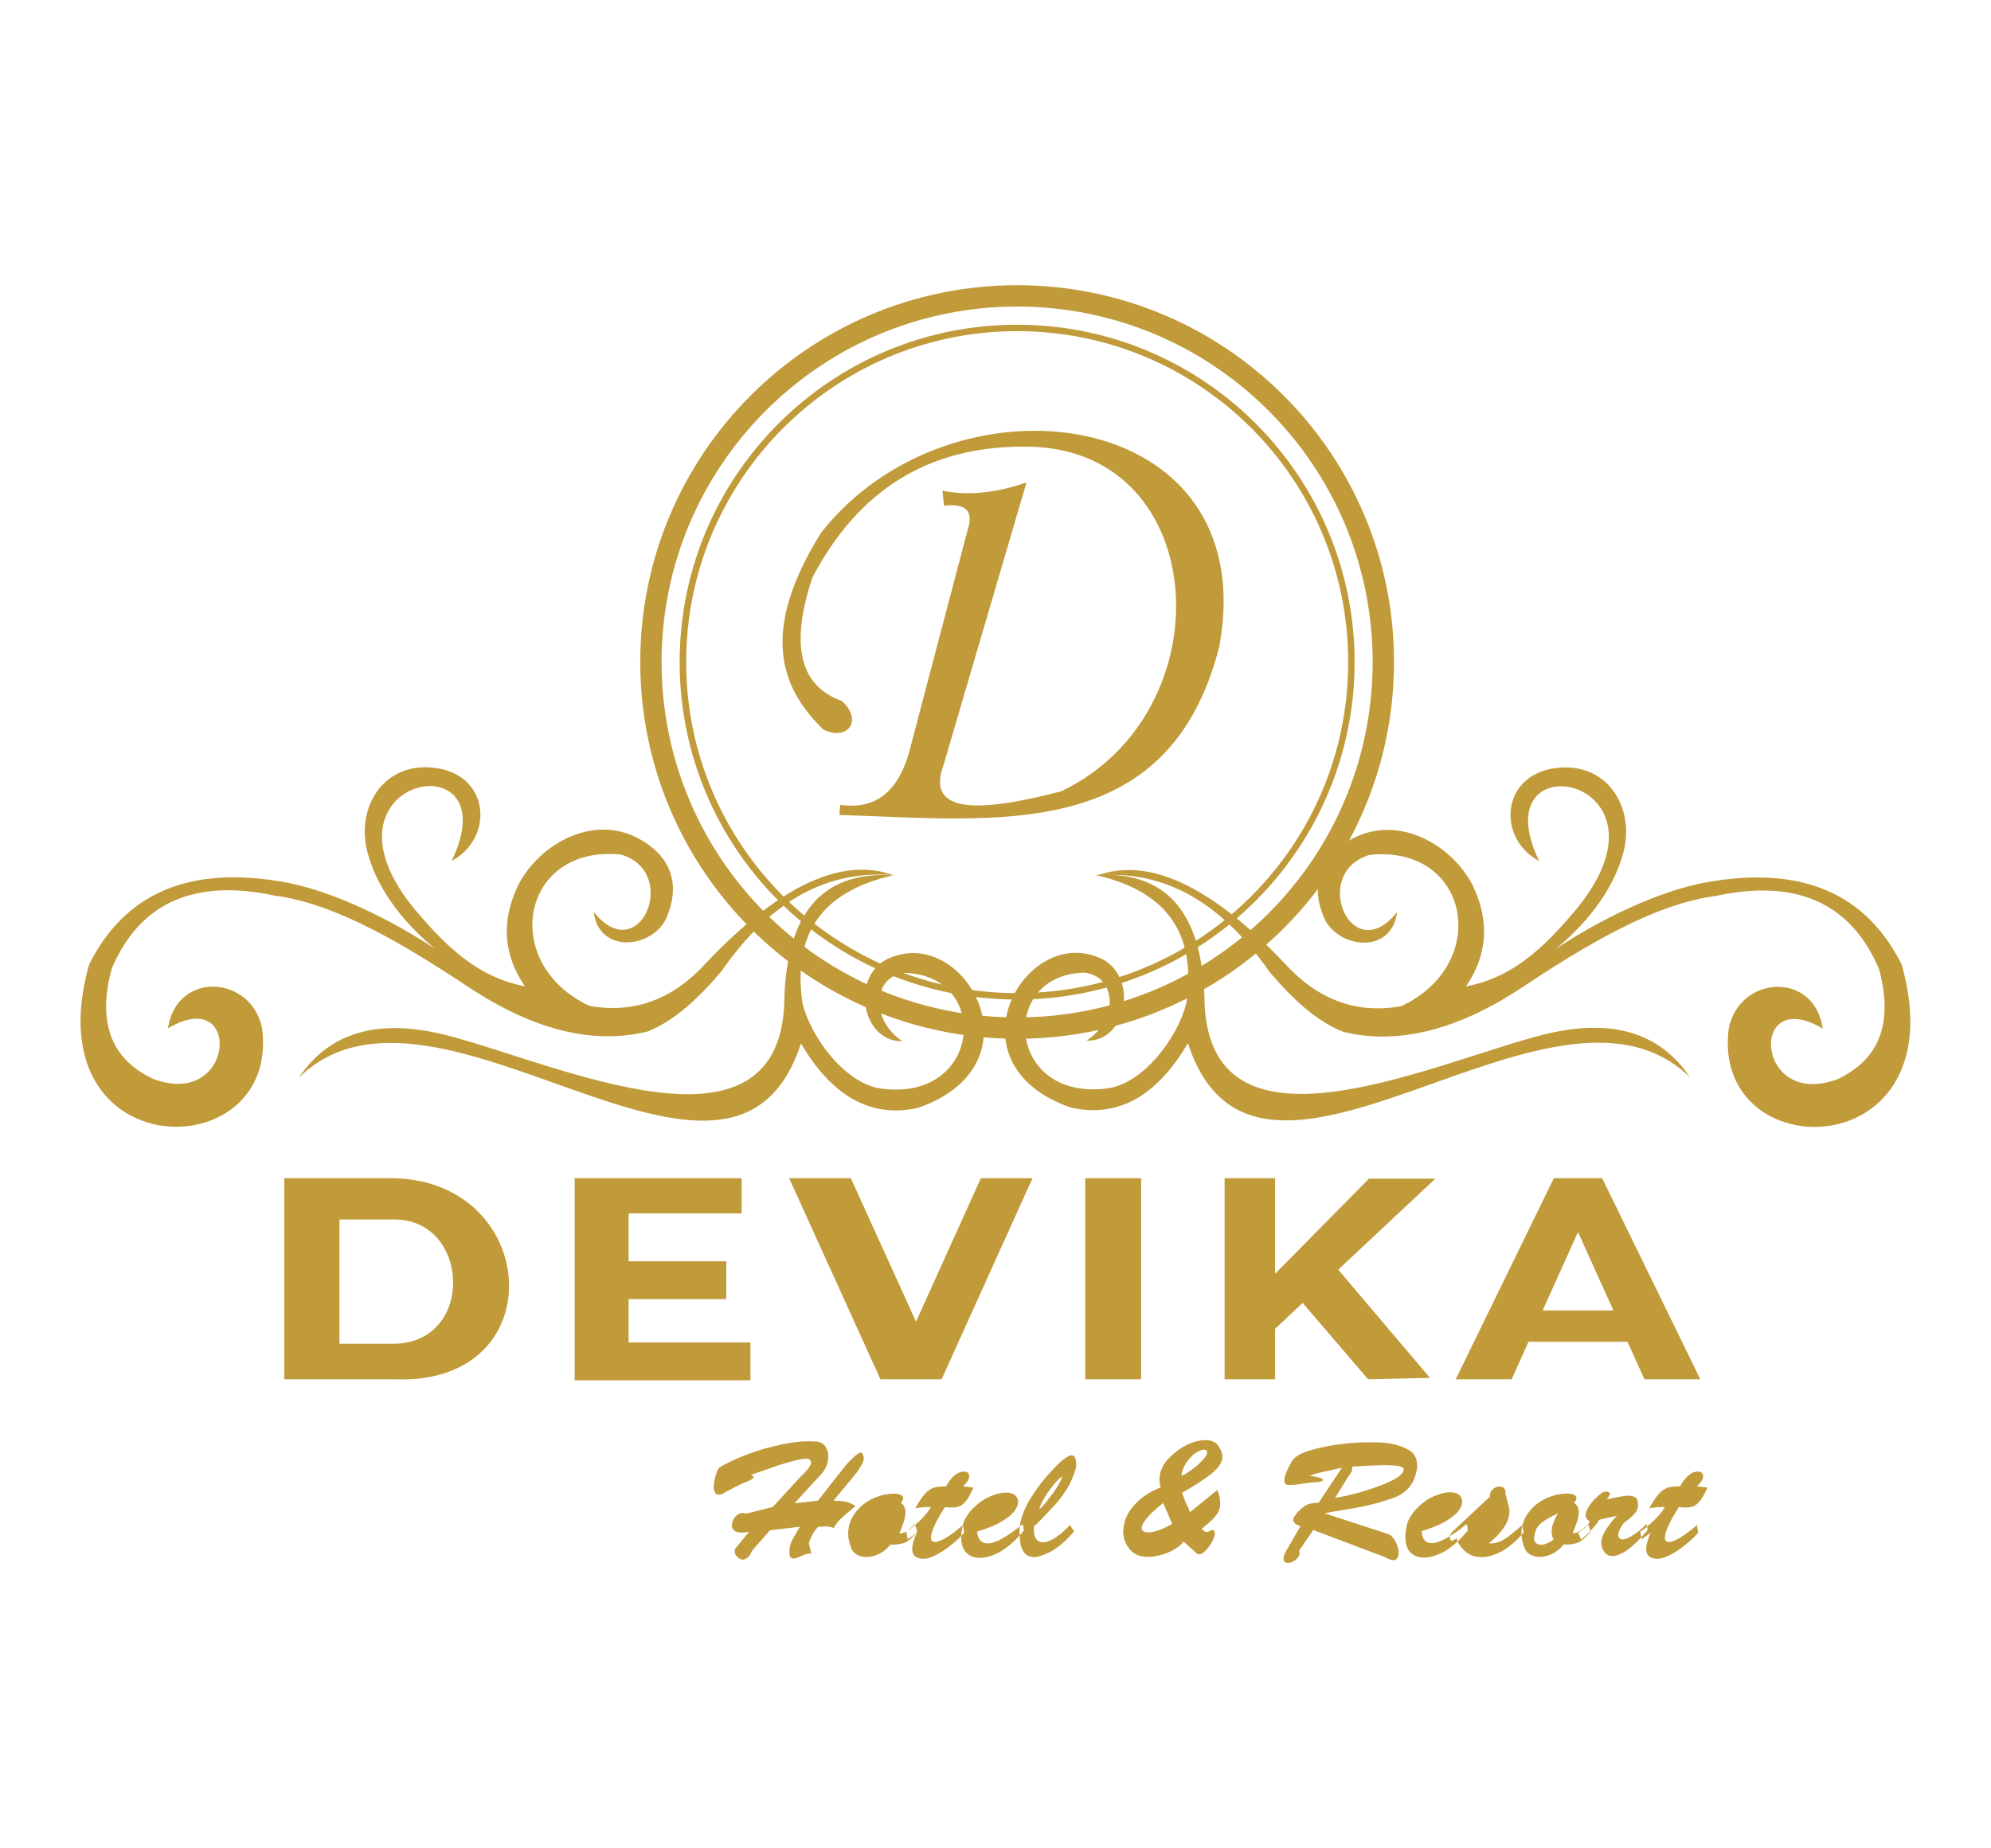
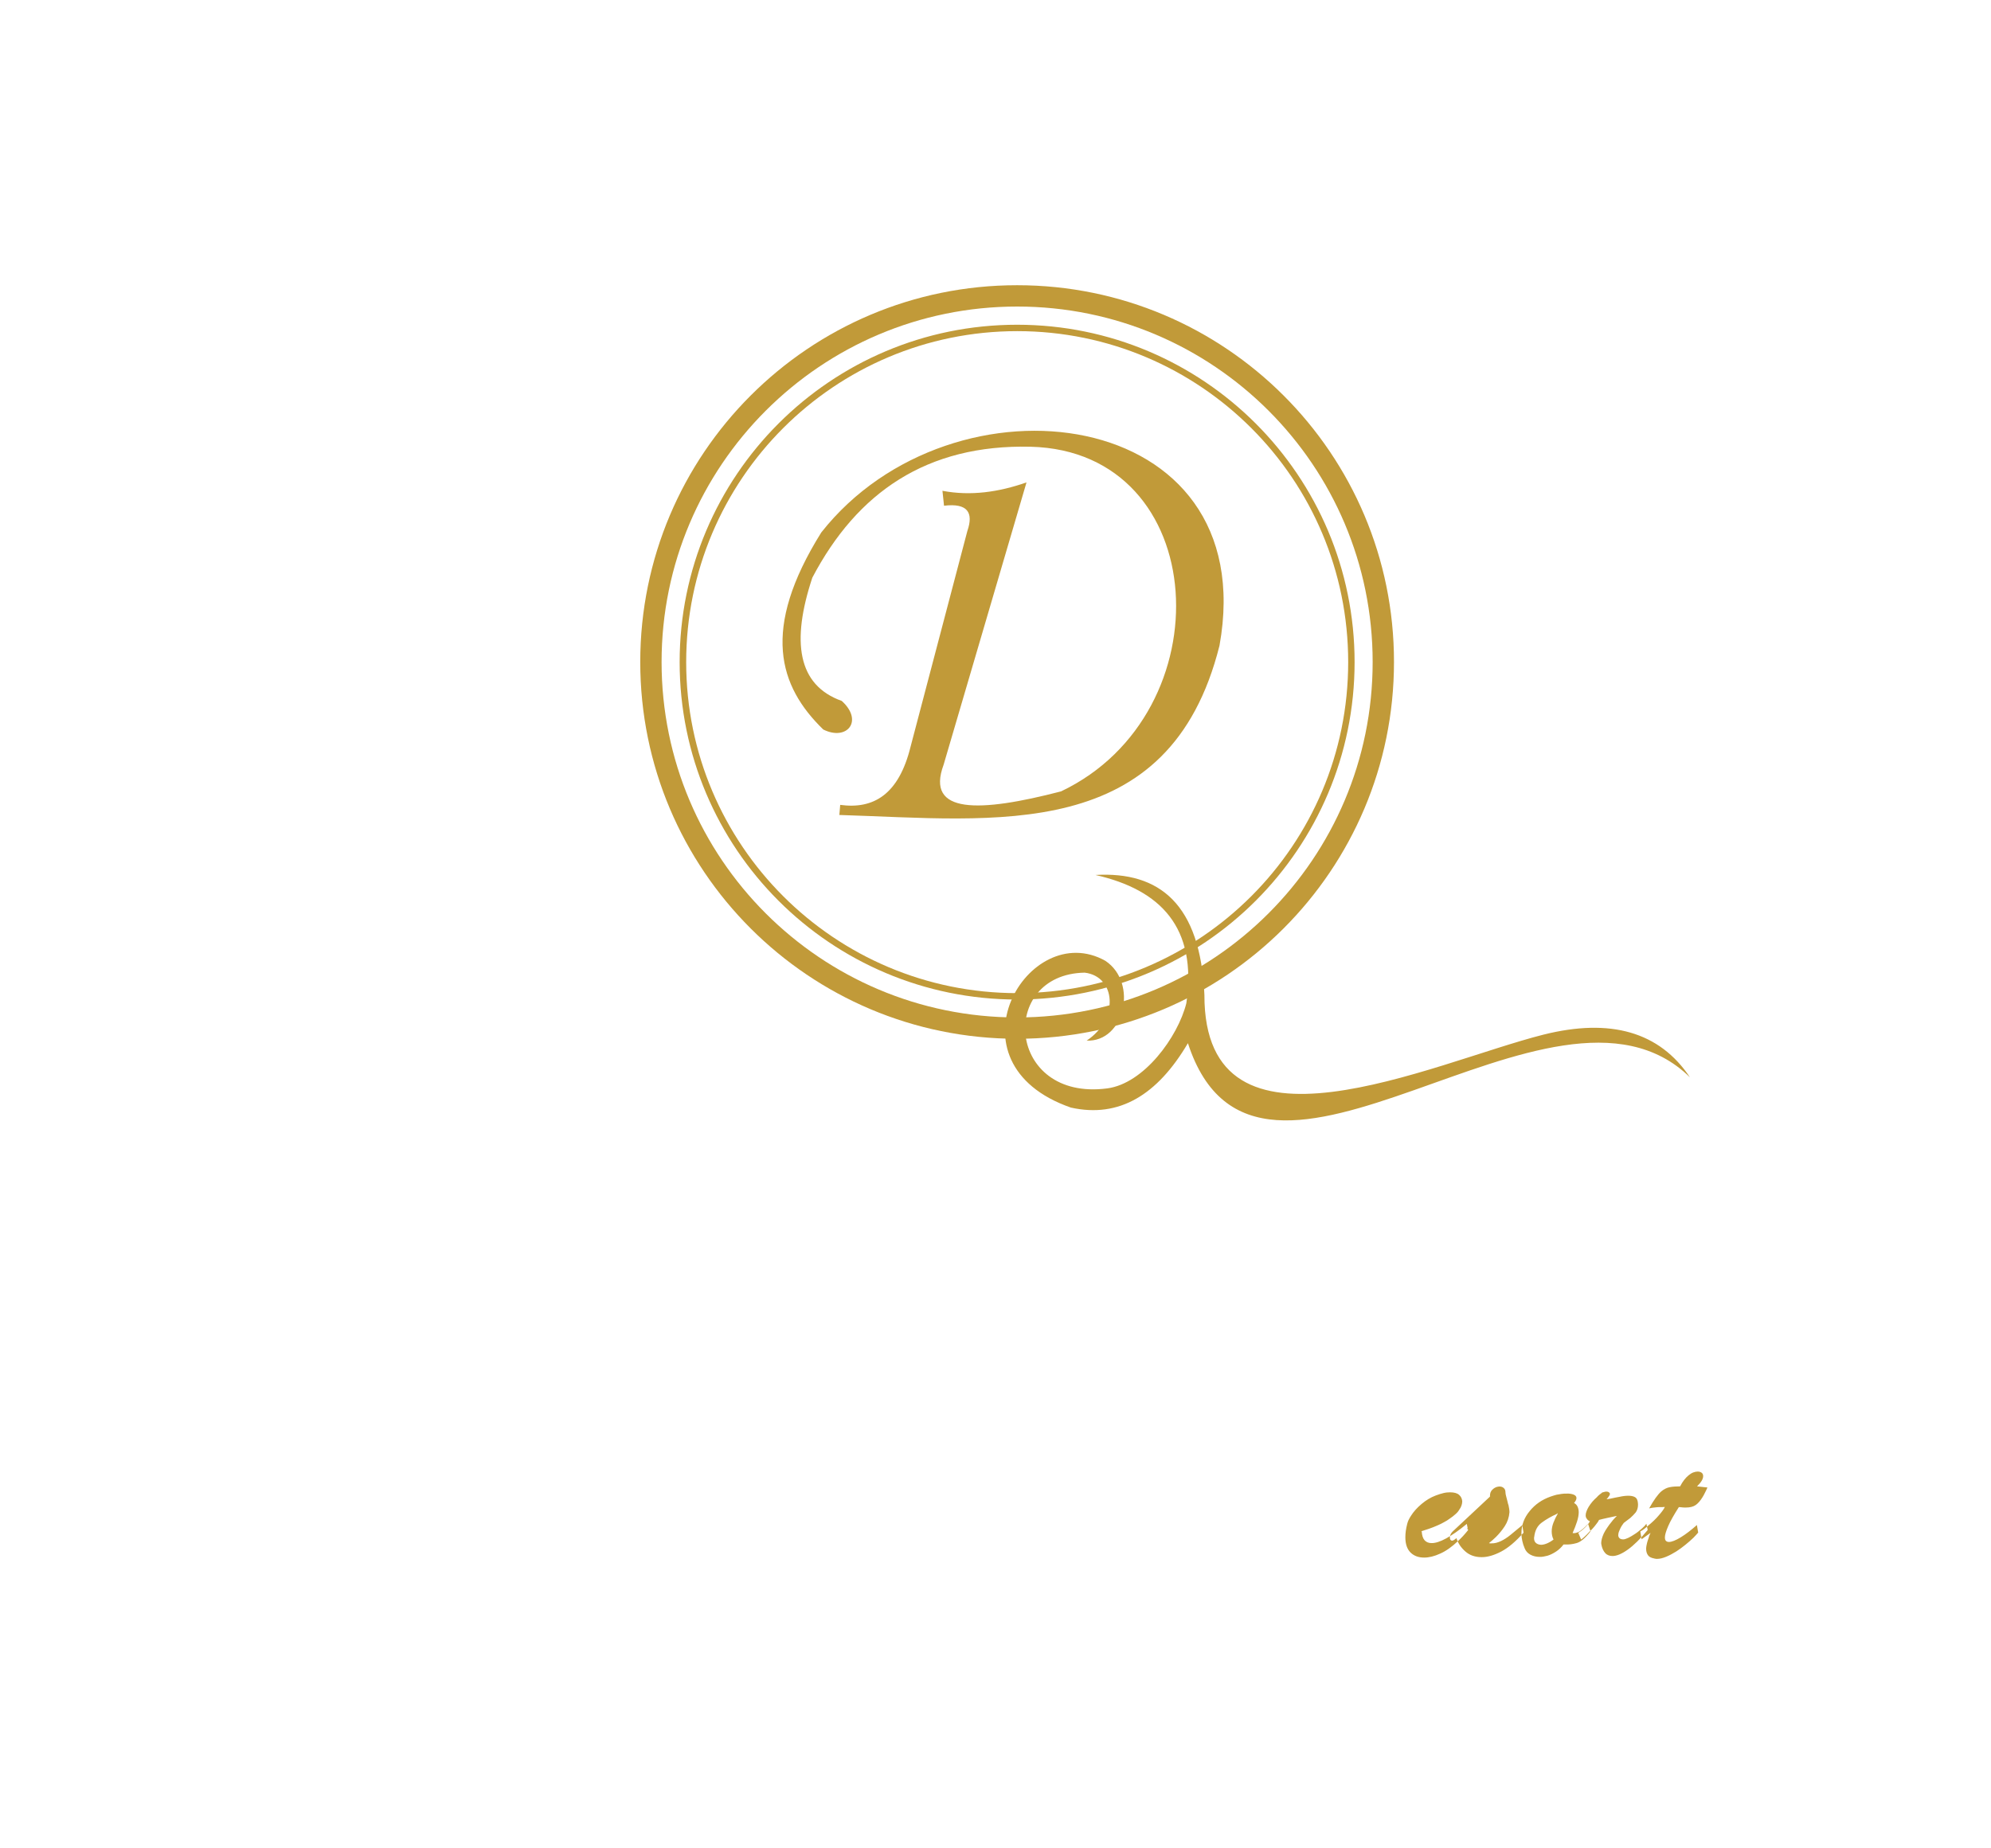
<svg xmlns="http://www.w3.org/2000/svg" version="1.1" id="Layer_1" width="140" height="130" fill="#c19a39" x="0px" y="0px" viewBox="0 0 140 130" style="enable-background:new 0 0 140 130;" xml:space="preserve">
  <g>
    <path class="st0" d="M71.52,22.84c6.55,0,12.49,2.66,16.78,6.95c4.29,4.29,6.95,10.23,6.95,16.78c0,6.55-2.66,12.49-6.95,16.78   c-4.29,4.29-10.23,6.95-16.78,6.95c-6.55,0-12.49-2.66-16.78-6.95c-4.29-4.29-6.95-10.23-6.95-16.78c0-6.55,2.66-12.49,6.95-16.78   C59.04,25.49,64.97,22.84,71.52,22.84L71.52,22.84z M87.99,30.11c-4.21-4.21-10.03-6.82-16.46-6.82c-6.43,0-12.25,2.61-16.46,6.82   c-4.21,4.21-6.82,10.03-6.82,16.46c0,6.43,2.61,12.25,6.82,16.46c4.21,4.21,10.03,6.82,16.46,6.82c6.43,0,12.25-2.61,16.46-6.82   C92.2,58.82,94.8,53,94.8,46.57C94.8,40.14,92.2,34.32,87.99,30.11z" />
    <g>
-       <path class="st0" d="M54.34,105.99l2-2.18c0.03-0.02,0.08-0.06,0.14-0.12c0.06-0.06,0.12-0.12,0.18-0.2    c0.04-0.04,0.08-0.08,0.12-0.13c0.04-0.05,0.07-0.1,0.1-0.14c0.05-0.06,0.08-0.12,0.11-0.18c0.03-0.06,0.04-0.11,0.04-0.17    c0-0.05-0.01-0.09-0.03-0.13c-0.02-0.04-0.06-0.07-0.1-0.1c-0.02-0.02-0.05-0.03-0.09-0.03c-0.03,0-0.08-0.01-0.12-0.01    c-0.19,0-0.46,0.04-0.8,0.13c-0.34,0.08-0.69,0.18-1.06,0.3c-0.08,0.02-0.15,0.05-0.23,0.08c-0.07,0.03-0.14,0.05-0.21,0.07    c-0.36,0.12-0.69,0.24-0.98,0.34c-0.29,0.1-0.5,0.18-0.61,0.21c0.12,0.05,0.18,0.09,0.19,0.14c0.01,0.05-0.01,0.09-0.08,0.13    c-0.05,0.05-0.13,0.09-0.23,0.14c-0.1,0.05-0.21,0.09-0.32,0.13c0,0.01,0,0.01-0.01,0.01c0,0-0.01,0-0.01,0    c-0.02,0.01-0.05,0.02-0.07,0.03c-0.02,0.01-0.05,0.02-0.07,0.03c-0.08,0.04-0.17,0.08-0.27,0.13c-0.09,0.05-0.18,0.09-0.27,0.13    c-0.11,0.06-0.21,0.12-0.31,0.17c-0.1,0.05-0.2,0.1-0.29,0.15c-0.11,0.07-0.21,0.12-0.29,0.16c-0.09,0.03-0.16,0.05-0.22,0.05    c-0.13,0-0.22-0.05-0.28-0.16c-0.05-0.1-0.08-0.23-0.08-0.39c0-0.06,0-0.13,0.01-0.2c0.01-0.07,0.02-0.14,0.03-0.21    c0.02-0.12,0.05-0.25,0.09-0.37c0.03-0.12,0.07-0.23,0.11-0.32c0.03-0.07,0.06-0.13,0.09-0.18c0.03-0.05,0.06-0.08,0.08-0.1    c0.48-0.28,1.05-0.55,1.69-0.81c0.64-0.25,1.3-0.47,1.97-0.63c0.47-0.12,0.93-0.22,1.38-0.29c0.45-0.07,0.88-0.1,1.29-0.1    c0.02,0,0.05,0,0.07,0c0.03,0,0.05,0,0.08,0c0.03,0.01,0.06,0.01,0.08,0.01c0.02,0,0.05,0,0.07,0c0.35,0,0.61,0.1,0.77,0.31    c0.16,0.2,0.24,0.45,0.24,0.73c0,0.07,0,0.14-0.01,0.2c-0.01,0.07-0.02,0.13-0.03,0.2c-0.04,0.17-0.1,0.33-0.19,0.49    c-0.09,0.16-0.19,0.3-0.32,0.43l-1.82,1.99l1.64-0.18l2-2.54c0.02-0.02,0.03-0.03,0.06-0.06c0.02-0.02,0.04-0.05,0.06-0.07    c0.05-0.05,0.1-0.11,0.15-0.16c0.05-0.05,0.11-0.1,0.16-0.15c0.15-0.15,0.29-0.26,0.42-0.34c0.13-0.08,0.22-0.09,0.25-0.03    c0.02,0.02,0.03,0.03,0.04,0.05c0.01,0.02,0.02,0.04,0.03,0.06c0.02,0.04,0.03,0.08,0.04,0.11c0.01,0.03,0.02,0.08,0.02,0.12    c0,0.13-0.04,0.28-0.13,0.44c-0.09,0.16-0.21,0.35-0.36,0.58l-1.64,1.98c0.02,0.01,0.03,0.01,0.04,0.01c0.01,0,0.03,0,0.04,0    c0.22,0,0.44,0.02,0.67,0.05c0.23,0.03,0.5,0.14,0.8,0.32c-0.07,0.06-0.14,0.12-0.21,0.18c-0.07,0.06-0.14,0.12-0.21,0.18    c-0.22,0.17-0.42,0.35-0.62,0.54s-0.36,0.41-0.5,0.65c-0.11-0.05-0.21-0.08-0.3-0.09c-0.09-0.02-0.18-0.02-0.27-0.02    c-0.03,0-0.06,0-0.09,0c-0.03,0-0.06,0-0.09,0.01c-0.02,0-0.03,0-0.04,0c-0.01,0-0.03,0-0.04,0c-0.05,0-0.09,0-0.13,0.01    c-0.04,0-0.09,0.01-0.13,0.01c-0.02,0.02-0.05,0.05-0.08,0.08c-0.03,0.03-0.06,0.07-0.09,0.1c-0.04,0.05-0.08,0.11-0.12,0.18    c-0.04,0.07-0.08,0.13-0.12,0.2c-0.07,0.12-0.13,0.24-0.17,0.36c-0.05,0.12-0.07,0.2-0.07,0.25l0.17,0.72    c-0.02,0-0.03,0-0.05-0.01c-0.02,0-0.04-0.01-0.05-0.01c-0.08,0-0.17,0.02-0.27,0.05c-0.1,0.03-0.2,0.07-0.3,0.12    c-0.11,0.05-0.21,0.09-0.32,0.13c-0.1,0.04-0.19,0.06-0.27,0.06c-0.08,0-0.14-0.03-0.2-0.09c-0.05-0.06-0.08-0.16-0.08-0.31    c0-0.02,0-0.03,0-0.06c0-0.02,0-0.05,0-0.07c0-0.08,0.01-0.15,0.02-0.22c0.01-0.07,0.03-0.14,0.04-0.21    c0.05-0.17,0.14-0.35,0.25-0.55c0.12-0.2,0.25-0.44,0.42-0.73l-2.1,0.25l-1.27,1.45c-0.05,0.15-0.12,0.26-0.18,0.34    c-0.07,0.08-0.14,0.14-0.21,0.19c-0.04,0.02-0.08,0.04-0.12,0.06c-0.04,0.02-0.08,0.02-0.12,0.02c-0.12,0-0.23-0.04-0.33-0.13    c-0.1-0.09-0.17-0.18-0.22-0.28c-0.01-0.03-0.02-0.06-0.02-0.09c-0.01-0.03-0.01-0.06-0.01-0.09c0-0.04,0-0.07,0.01-0.1    c0.01-0.03,0.02-0.05,0.03-0.08l0.99-1.2c-0.1,0.03-0.19,0.05-0.28,0.06c-0.08,0.01-0.17,0.01-0.24,0.01    c-0.26,0-0.45-0.05-0.55-0.16c-0.11-0.1-0.16-0.23-0.16-0.37c0-0.03,0-0.06,0.01-0.09c0-0.03,0.01-0.06,0.02-0.08    c0.04-0.17,0.12-0.32,0.26-0.46c0.13-0.14,0.28-0.21,0.44-0.22c0.04,0,0.08,0,0.12,0.01c0.04,0.01,0.08,0.02,0.12,0.05    L54.34,105.99L54.34,105.99z M63.34,105.71v0.01c0.06-0.07,0.11-0.13,0.13-0.19c0.03-0.06,0.04-0.11,0.04-0.16    c0-0.11-0.07-0.19-0.2-0.24c-0.13-0.05-0.3-0.08-0.5-0.07c-0.11,0-0.22,0.01-0.34,0.02c-0.12,0.02-0.24,0.03-0.36,0.06    c-0.07,0.02-0.14,0.03-0.21,0.06c-0.07,0.02-0.14,0.05-0.21,0.07c-0.59,0.21-1.08,0.55-1.47,1.02c-0.38,0.47-0.58,0.99-0.58,1.57    c0,0.17,0.02,0.34,0.06,0.52c0.04,0.18,0.1,0.35,0.17,0.53c0.08,0.2,0.22,0.35,0.41,0.45c0.19,0.1,0.4,0.15,0.64,0.15    c0.08,0,0.17-0.01,0.27-0.02c0.09-0.02,0.18-0.03,0.28-0.06c0.2-0.06,0.4-0.16,0.6-0.29c0.2-0.13,0.38-0.3,0.53-0.5    c0.02,0,0.04,0,0.06,0c0.02,0,0.04,0,0.06,0c0.25,0.01,0.52-0.03,0.8-0.1c0.28-0.08,0.61-0.35,0.98-0.82l-0.17-0.53    c-0.03,0.03-0.07,0.07-0.1,0.1c-0.04,0.04-0.08,0.08-0.12,0.12c-0.08,0.08-0.18,0.15-0.27,0.23c-0.1,0.07-0.19,0.13-0.29,0.16    c-0.04,0.02-0.08,0.03-0.11,0.03c-0.03,0.01-0.07,0.01-0.11,0.01c-0.01,0-0.02,0-0.04,0c-0.02,0-0.04,0-0.05-0.01    c0.13-0.28,0.23-0.55,0.31-0.8c0.08-0.25,0.12-0.47,0.12-0.66c0-0.15-0.03-0.28-0.08-0.39C63.54,105.86,63.46,105.77,63.34,105.71    L63.34,105.71z M62.16,106.44c-0.01,0.01-0.02,0.01-0.02,0.02c-0.01,0-0.02,0.01-0.02,0.02c-0.4,0.18-0.75,0.38-1.06,0.61    c-0.31,0.23-0.48,0.56-0.53,1.01c-0.01,0.02-0.01,0.03-0.01,0.05c0,0.02,0,0.04,0,0.05c0,0.13,0.04,0.24,0.13,0.32    c0.09,0.08,0.21,0.12,0.36,0.13c0.12,0,0.25-0.03,0.4-0.09c0.15-0.06,0.31-0.15,0.48-0.28c-0.05-0.09-0.08-0.19-0.1-0.28    c-0.02-0.1-0.03-0.19-0.03-0.29c0-0.2,0.04-0.4,0.12-0.61c0.08-0.21,0.18-0.42,0.3-0.63V106.44L62.16,106.44z M65.43,105.99    c-0.09,0.01-0.18,0.01-0.27,0.01c-0.09,0-0.18,0-0.27,0.01c-0.09,0.01-0.18,0.02-0.27,0.03c-0.09,0.01-0.18,0.03-0.27,0.05    c0.17-0.3,0.32-0.55,0.46-0.74c0.14-0.19,0.27-0.35,0.4-0.46c0.18-0.15,0.38-0.25,0.58-0.29c0.2-0.04,0.45-0.06,0.74-0.06    c0.09-0.18,0.19-0.33,0.29-0.46c0.1-0.13,0.2-0.23,0.31-0.32c0.11-0.09,0.22-0.16,0.33-0.2c0.11-0.04,0.21-0.06,0.31-0.06    c0.11,0,0.2,0.03,0.27,0.08c0.07,0.05,0.11,0.13,0.11,0.24c0,0.09-0.03,0.2-0.1,0.32c-0.07,0.12-0.18,0.25-0.33,0.4l0.73,0.08    c-0.06,0.14-0.12,0.27-0.18,0.38c-0.06,0.12-0.11,0.22-0.17,0.31c-0.15,0.24-0.3,0.42-0.47,0.54c-0.17,0.12-0.4,0.18-0.71,0.18    c-0.07,0-0.14,0-0.23-0.01c-0.08-0.01-0.16-0.02-0.25-0.02c-0.35,0.55-0.6,0.99-0.75,1.34c-0.15,0.35-0.23,0.61-0.23,0.78    c0,0.12,0.02,0.2,0.07,0.25c0.05,0.05,0.12,0.08,0.21,0.08c0.2,0,0.48-0.11,0.84-0.33c0.36-0.22,0.73-0.51,1.13-0.86l0.09,0.53    c-0.05,0.06-0.11,0.12-0.16,0.18c-0.05,0.06-0.11,0.12-0.17,0.18c-0.18,0.17-0.37,0.34-0.57,0.5c-0.2,0.17-0.41,0.32-0.63,0.46    c-0.24,0.15-0.48,0.28-0.72,0.38c-0.24,0.1-0.45,0.15-0.65,0.15c-0.03,0-0.06,0-0.1-0.01c-0.03,0-0.07-0.01-0.1-0.02    c-0.22-0.04-0.36-0.12-0.44-0.24c-0.08-0.12-0.12-0.27-0.12-0.43c0-0.05,0-0.09,0.01-0.13c0-0.04,0.01-0.09,0.02-0.13    c0.02-0.1,0.04-0.2,0.07-0.29c0.03-0.1,0.06-0.19,0.09-0.27c0.02-0.06,0.03-0.12,0.06-0.17c0.02-0.05,0.04-0.1,0.06-0.14    l-0.63,0.45l-0.09-0.55c0.1-0.05,0.19-0.11,0.28-0.18c0.08-0.07,0.17-0.13,0.24-0.2c0.32-0.26,0.58-0.51,0.78-0.75    c0.21-0.24,0.35-0.43,0.42-0.58V105.99L65.43,105.99z M68.71,107.71v0.01c0.16-0.05,0.34-0.12,0.55-0.18    c0.2-0.07,0.41-0.15,0.63-0.25c0.14-0.06,0.28-0.13,0.42-0.21c0.14-0.08,0.28-0.16,0.4-0.25c0.15-0.1,0.29-0.2,0.4-0.31    c0.12-0.11,0.21-0.22,0.28-0.33c0.07-0.1,0.12-0.2,0.15-0.29c0.03-0.1,0.05-0.19,0.05-0.28c-0.01-0.18-0.08-0.34-0.22-0.46    c-0.14-0.12-0.35-0.18-0.63-0.18c-0.14,0-0.29,0.02-0.46,0.05s-0.36,0.09-0.57,0.18c-0.34,0.13-0.67,0.33-0.98,0.59    c-0.32,0.27-0.57,0.54-0.75,0.84c-0.06,0.09-0.12,0.19-0.16,0.28c-0.05,0.1-0.08,0.19-0.1,0.28c-0.05,0.18-0.08,0.34-0.1,0.5    c-0.02,0.16-0.03,0.31-0.03,0.44c0,0.47,0.12,0.83,0.36,1.07c0.24,0.24,0.56,0.36,0.96,0.36c0.34,0,0.71-0.09,1.13-0.28    c0.41-0.19,0.83-0.49,1.26-0.89c0.12-0.11,0.23-0.23,0.35-0.35c0.12-0.13,0.23-0.26,0.35-0.41l-0.09-0.44    c-0.55,0.45-1.03,0.78-1.45,1.02c-0.42,0.23-0.77,0.34-1.04,0.33c-0.21,0-0.37-0.07-0.48-0.2    C68.79,108.19,68.72,107.98,68.71,107.71L68.71,107.71z M72.7,107.35c0,0.04,0,0.07,0,0.09c0,0.02,0,0.05,0,0.07    c-0.01,0.35,0.05,0.59,0.16,0.74c0.12,0.15,0.27,0.22,0.46,0.22c0.19,0.01,0.41-0.05,0.65-0.18c0.24-0.13,0.48-0.3,0.73-0.51    c0.09-0.08,0.18-0.16,0.27-0.25c0.09-0.09,0.18-0.18,0.27-0.27l0.28,0.44c-0.08,0.12-0.17,0.22-0.27,0.32    c-0.09,0.1-0.18,0.19-0.27,0.28c-0.48,0.45-0.92,0.77-1.34,0.95c-0.42,0.18-0.7,0.27-0.85,0.27c-0.37,0-0.63-0.11-0.78-0.33    c-0.15-0.22-0.24-0.46-0.27-0.73c-0.02-0.1-0.03-0.2-0.03-0.29c0-0.1-0.01-0.19-0.01-0.27c-0.01-0.04-0.01-0.08-0.01-0.11    c0-0.03,0-0.07,0-0.1c0-0.19,0.02-0.39,0.06-0.59c0.04-0.2,0.1-0.4,0.17-0.6c0.15-0.41,0.34-0.81,0.59-1.19    c0.25-0.39,0.5-0.75,0.77-1.09c0.28-0.35,0.55-0.65,0.81-0.92c0.25-0.27,0.45-0.46,0.6-0.58c0.13-0.11,0.25-0.19,0.36-0.26    c0.11-0.07,0.21-0.1,0.29-0.1c0.11-0.01,0.19,0.04,0.25,0.16c0.06,0.11,0.09,0.3,0.09,0.57c0,0.12-0.1,0.42-0.29,0.91    c-0.2,0.49-0.53,1.02-0.99,1.59c-0.07,0.08-0.14,0.17-0.22,0.25c-0.08,0.08-0.15,0.16-0.23,0.25c-0.02,0.02-0.05,0.05-0.07,0.07    c-0.02,0.02-0.05,0.05-0.07,0.07c-0.03,0.04-0.07,0.07-0.1,0.11c-0.04,0.03-0.07,0.07-0.1,0.11c-0.17,0.18-0.33,0.35-0.49,0.51    c-0.16,0.17-0.3,0.3-0.43,0.4V107.35L72.7,107.35z M73.06,106.16c0.08-0.05,0.19-0.15,0.33-0.31c0.14-0.16,0.29-0.34,0.43-0.54    c0.05-0.06,0.1-0.13,0.15-0.19c0.05-0.07,0.09-0.13,0.14-0.19c0.15-0.22,0.28-0.43,0.39-0.63c0.11-0.2,0.18-0.36,0.2-0.47    c-0.09,0.06-0.19,0.15-0.3,0.25c-0.11,0.11-0.22,0.23-0.33,0.36c-0.09,0.12-0.19,0.25-0.28,0.38c-0.1,0.13-0.19,0.26-0.27,0.39    c-0.11,0.18-0.2,0.35-0.28,0.51c-0.08,0.17-0.14,0.32-0.17,0.46V106.16L73.06,106.16z M83.7,106.34l1.9-1.55    c0.07,0.18,0.12,0.34,0.15,0.49s0.05,0.29,0.05,0.42c0,0.34-0.09,0.62-0.26,0.84c-0.17,0.22-0.37,0.42-0.58,0.61    c-0.02,0.02-0.05,0.04-0.08,0.06c-0.03,0.02-0.06,0.04-0.09,0.06c-0.05,0.05-0.09,0.09-0.14,0.13c-0.05,0.04-0.09,0.09-0.14,0.13    c0.07,0.08,0.13,0.14,0.18,0.17c0.05,0.03,0.1,0.05,0.15,0.05c0.04,0,0.08-0.01,0.12-0.02c0.04-0.02,0.07-0.03,0.1-0.05    c0.03-0.02,0.06-0.03,0.09-0.05c0.03-0.02,0.06-0.02,0.09-0.02c0.06,0,0.11,0.02,0.14,0.06c0.03,0.04,0.05,0.09,0.05,0.15    c0,0.08-0.02,0.18-0.06,0.29c-0.04,0.11-0.09,0.22-0.15,0.34c-0.08,0.15-0.17,0.28-0.27,0.41c-0.1,0.13-0.2,0.23-0.31,0.32    c-0.05,0.04-0.11,0.07-0.16,0.1c-0.05,0.03-0.11,0.04-0.16,0.04c-0.03,0-0.06-0.01-0.09-0.02c-0.03-0.01-0.06-0.03-0.09-0.05    c-0.05-0.05-0.1-0.1-0.16-0.15c-0.06-0.05-0.12-0.11-0.18-0.16c-0.01-0.01-0.01-0.01-0.02-0.02c0,0-0.01-0.01-0.02-0.02    c-0.11-0.09-0.21-0.18-0.31-0.27c-0.1-0.08-0.17-0.15-0.22-0.21c-0.15,0.19-0.33,0.36-0.57,0.5c-0.23,0.14-0.47,0.26-0.72,0.35    c-0.22,0.08-0.43,0.13-0.63,0.17c-0.21,0.04-0.38,0.06-0.53,0.06c-0.02,0-0.03,0-0.04,0c-0.01,0-0.03,0-0.04,0    c-0.53,0-0.95-0.17-1.25-0.52c-0.3-0.35-0.46-0.77-0.47-1.26c0-0.15,0.02-0.31,0.05-0.47c0.03-0.16,0.08-0.32,0.14-0.48    c0.17-0.41,0.45-0.8,0.85-1.18c0.4-0.38,0.93-0.71,1.59-0.98c-0.01-0.05-0.02-0.09-0.03-0.13c-0.01-0.04-0.02-0.08-0.02-0.12    c-0.01-0.04-0.01-0.08-0.02-0.12c0-0.04-0.01-0.09-0.01-0.13c-0.01-0.57,0.21-1.08,0.66-1.55c0.45-0.46,0.94-0.8,1.47-1.03    c0.19-0.08,0.38-0.14,0.57-0.18c0.18-0.04,0.36-0.06,0.53-0.06c0.2,0,0.38,0.03,0.54,0.1c0.16,0.07,0.29,0.17,0.38,0.32    c0.08,0.13,0.15,0.26,0.2,0.38c0.05,0.12,0.07,0.24,0.07,0.36c0,0.04,0,0.08-0.01,0.12c0,0.04-0.01,0.08-0.02,0.12    c-0.08,0.32-0.36,0.66-0.81,1.02c-0.46,0.36-1.12,0.78-1.98,1.28c0.02,0.08,0.04,0.16,0.07,0.24c0.03,0.08,0.07,0.17,0.1,0.27    c0.02,0.04,0.03,0.08,0.05,0.12c0.02,0.04,0.04,0.08,0.05,0.12c0.06,0.12,0.12,0.24,0.17,0.35c0.05,0.11,0.09,0.2,0.11,0.27    V106.34L83.7,106.34z M82.42,107.16l-0.63-1.45c-0.54,0.43-0.93,0.79-1.16,1.08c-0.23,0.29-0.35,0.51-0.35,0.68    c0,0.1,0.04,0.18,0.12,0.23c0.08,0.05,0.19,0.08,0.34,0.08c0.2,0,0.45-0.05,0.75-0.16c0.3-0.1,0.61-0.25,0.93-0.44V107.16    L82.42,107.16z M83.07,103.81c0.1-0.04,0.21-0.1,0.33-0.17c0.12-0.08,0.25-0.16,0.37-0.25c0.09-0.06,0.18-0.13,0.27-0.2    c0.08-0.07,0.17-0.14,0.24-0.21c0.17-0.16,0.31-0.31,0.43-0.46c0.12-0.14,0.17-0.26,0.17-0.34c0-0.08-0.02-0.13-0.06-0.17    c-0.04-0.03-0.09-0.05-0.16-0.05c-0.08,0-0.19,0.03-0.31,0.08c-0.12,0.05-0.25,0.13-0.38,0.22c-0.2,0.16-0.39,0.38-0.57,0.64    c-0.18,0.27-0.29,0.57-0.33,0.92V103.81L83.07,103.81z M93.15,106.44l4.45,1.45c0.16,0.06,0.3,0.18,0.42,0.35    c0.12,0.17,0.2,0.35,0.25,0.54c0.02,0.08,0.04,0.16,0.06,0.24c0.02,0.08,0.02,0.16,0.02,0.23c0,0.03,0,0.06-0.01,0.09    c0,0.03-0.01,0.06-0.02,0.09c-0.03,0.11-0.08,0.18-0.13,0.23c-0.06,0.05-0.13,0.07-0.2,0.07c-0.05,0-0.11-0.01-0.17-0.02    c-0.06-0.02-0.12-0.04-0.18-0.07c-0.02-0.01-0.05-0.02-0.07-0.03c-0.02-0.01-0.05-0.02-0.07-0.03c-0.06-0.03-0.12-0.06-0.18-0.09    c-0.06-0.03-0.12-0.05-0.16-0.06l-4.82-1.82l-0.99,1.45c0,0.02,0,0.03,0.01,0.05c0,0.02,0.01,0.03,0.01,0.03    c0.01,0.02,0.01,0.03,0.01,0.04s0,0.03,0,0.04c0,0.14-0.06,0.27-0.18,0.39c-0.12,0.12-0.25,0.21-0.39,0.27    c-0.05,0.02-0.09,0.03-0.13,0.03c-0.04,0.01-0.08,0.01-0.12,0.01c-0.08,0.01-0.16-0.01-0.22-0.06c-0.06-0.05-0.09-0.12-0.09-0.22    c0-0.07,0.02-0.15,0.05-0.25c0.03-0.1,0.08-0.21,0.15-0.33l1-1.73c-0.19-0.05-0.33-0.12-0.4-0.2c-0.08-0.08-0.12-0.15-0.12-0.23    c0-0.06,0.02-0.12,0.05-0.18c0.03-0.06,0.07-0.11,0.12-0.17c0.02-0.02,0.03-0.04,0.04-0.06c0.01-0.02,0.03-0.04,0.04-0.06    c0.11-0.12,0.21-0.23,0.31-0.31c0.1-0.08,0.19-0.16,0.28-0.22c0.15-0.08,0.29-0.13,0.44-0.16c0.15-0.03,0.32-0.04,0.51-0.04    l1.64-2.47c-0.45,0.1-0.89,0.2-1.31,0.29c-0.42,0.09-0.74,0.18-0.96,0.28c0.18,0.02,0.34,0.05,0.46,0.07    c0.12,0.03,0.22,0.06,0.3,0.09c0.19,0.07,0.23,0.13,0.12,0.2c-0.12,0.06-0.29,0.09-0.52,0.09c-0.07,0-0.18,0.01-0.32,0.03    c-0.14,0.02-0.3,0.04-0.47,0.06c-0.03,0-0.06,0-0.08,0.01c-0.02,0-0.05,0.01-0.07,0.02c-0.15,0.02-0.29,0.03-0.43,0.05    c-0.14,0.02-0.26,0.02-0.36,0.02c-0.01,0-0.02,0-0.03,0c-0.01,0-0.02,0-0.04,0c-0.12,0.01-0.21-0.02-0.26-0.08    c-0.05-0.06-0.08-0.14-0.08-0.24c0-0.09,0.02-0.19,0.05-0.31c0.03-0.11,0.07-0.23,0.13-0.34c0.03-0.08,0.07-0.15,0.1-0.23    c0.04-0.08,0.08-0.15,0.12-0.22c0.03-0.06,0.06-0.12,0.09-0.17c0.03-0.05,0.06-0.1,0.09-0.14c0.19-0.28,0.63-0.53,1.3-0.72    c0.68-0.2,1.4-0.34,2.17-0.43c0.33-0.04,0.66-0.07,0.98-0.09c0.32-0.02,0.63-0.03,0.91-0.03c0.18,0,0.4,0,0.68,0.01    c0.27,0.01,0.56,0.03,0.85,0.08c0.46,0.08,0.89,0.23,1.28,0.45c0.39,0.22,0.59,0.59,0.59,1.1c0,0.05,0,0.11-0.01,0.17    c0,0.06-0.01,0.12-0.03,0.18c-0.17,0.95-0.71,1.59-1.63,1.92c-0.92,0.33-1.9,0.58-2.97,0.76c-0.07,0.01-0.14,0.02-0.21,0.03    c-0.07,0.01-0.14,0.02-0.21,0.04c-0.25,0.04-0.49,0.08-0.73,0.12c-0.24,0.04-0.48,0.09-0.71,0.13V106.44L93.15,106.44z     M93.88,105.35c0.27-0.04,0.56-0.09,0.88-0.17c0.32-0.07,0.64-0.16,0.98-0.25c0.46-0.14,0.91-0.29,1.34-0.45    c0.43-0.16,0.79-0.33,1.07-0.5c0.17-0.1,0.3-0.2,0.4-0.31c0.1-0.1,0.15-0.2,0.15-0.29c0-0.01,0-0.01,0-0.02c0,0,0-0.01,0-0.02    c0-0.11-0.12-0.18-0.36-0.23c-0.24-0.04-0.54-0.06-0.91-0.06c-0.16,0-0.33,0-0.52,0.01c-0.18,0.01-0.37,0.02-0.55,0.02    c-0.12,0.01-0.25,0.02-0.37,0.02c-0.12,0.01-0.25,0.02-0.37,0.02c-0.09,0.01-0.19,0.01-0.28,0.02c-0.1,0-0.19,0.01-0.27,0.02    c0.01,0.02,0.01,0.05,0.01,0.07c0,0.02,0,0.04,0,0.06c0,0.08-0.02,0.16-0.05,0.22c-0.03,0.07-0.07,0.13-0.11,0.19    c-0.02,0.03-0.05,0.06-0.07,0.09c-0.02,0.03-0.04,0.06-0.06,0.09L93.88,105.35z" />
      <path class="st0" d="M99.97,107.71c0.02,0.28,0.08,0.48,0.2,0.62c0.12,0.13,0.28,0.2,0.48,0.2c0.27,0.01,0.62-0.1,1.04-0.33    c0.42-0.23,0.91-0.57,1.45-1.02l0.09,0.44c-0.12,0.15-0.23,0.28-0.35,0.41c-0.12,0.13-0.23,0.24-0.35,0.35    c-0.43,0.41-0.85,0.71-1.26,0.89c-0.41,0.19-0.79,0.28-1.13,0.28c-0.4,0-0.72-0.12-0.96-0.36c-0.24-0.24-0.36-0.6-0.36-1.07    c0-0.14,0.01-0.29,0.03-0.44c0.02-0.16,0.06-0.33,0.1-0.5c0.02-0.09,0.06-0.19,0.1-0.28c0.05-0.1,0.1-0.19,0.16-0.28    c0.18-0.29,0.43-0.57,0.75-0.84c0.32-0.27,0.64-0.46,0.98-0.59c0.21-0.08,0.4-0.14,0.57-0.18s0.32-0.05,0.46-0.05    c0.28,0,0.5,0.06,0.63,0.18c0.14,0.12,0.21,0.28,0.22,0.46c0,0.09-0.02,0.19-0.05,0.28c-0.03,0.1-0.08,0.19-0.15,0.29    c-0.07,0.12-0.16,0.23-0.28,0.33c-0.12,0.11-0.25,0.21-0.4,0.31c-0.12,0.09-0.26,0.18-0.4,0.25c-0.14,0.08-0.28,0.15-0.42,0.21    c-0.22,0.1-0.43,0.18-0.63,0.25c-0.2,0.07-0.39,0.13-0.55,0.18V107.71L99.97,107.71z M104.69,108.53v0.01    c0.08-0.06,0.16-0.13,0.24-0.2c0.08-0.07,0.17-0.15,0.26-0.24c0.22-0.22,0.43-0.47,0.62-0.76c0.19-0.29,0.3-0.62,0.33-0.98    c0-0.08-0.01-0.16-0.02-0.24c-0.02-0.08-0.03-0.17-0.05-0.27c-0.02-0.04-0.03-0.08-0.04-0.12c-0.01-0.04-0.02-0.08-0.03-0.13    c-0.03-0.12-0.06-0.24-0.09-0.35c-0.03-0.11-0.05-0.2-0.05-0.27c0-0.15-0.04-0.26-0.13-0.33c-0.08-0.07-0.18-0.1-0.3-0.1    c-0.02,0-0.05,0-0.07,0.01c-0.02,0-0.05,0.01-0.07,0.01c-0.13,0.03-0.25,0.1-0.36,0.21c-0.11,0.11-0.16,0.25-0.16,0.42    c0,0.01,0,0.02,0,0.03c0,0.01,0,0.02,0,0.03l-2.63,2.46c-0.02,0.02-0.04,0.05-0.06,0.07c-0.02,0.02-0.03,0.05-0.05,0.07    c-0.03,0.05-0.05,0.1-0.06,0.15c-0.01,0.05-0.02,0.09-0.02,0.13c0,0.06,0.01,0.11,0.04,0.16c0.03,0.04,0.07,0.06,0.12,0.06    c0.04,0,0.08-0.02,0.13-0.05c0.05-0.03,0.11-0.07,0.17-0.13c0.12,0.38,0.34,0.69,0.64,0.95c0.3,0.26,0.68,0.39,1.14,0.39    c0.41,0,0.86-0.13,1.36-0.39c0.5-0.26,1.02-0.7,1.58-1.33l-0.09-0.53c-0.31,0.25-0.58,0.48-0.81,0.67    c-0.23,0.19-0.46,0.34-0.69,0.45c-0.11,0.05-0.22,0.09-0.33,0.12c-0.11,0.03-0.23,0.04-0.35,0.04c-0.03,0-0.06,0-0.09,0    C104.75,108.55,104.72,108.54,104.69,108.53L104.69,108.53z M104.87,106.81l-0.08-0.73c-0.14,0.12-0.29,0.25-0.47,0.4    c-0.17,0.15-0.35,0.31-0.53,0.47c-0.01,0.02-0.02,0.03-0.03,0.03c-0.01,0.01-0.02,0.02-0.03,0.02c-0.1,0.09-0.2,0.18-0.3,0.28    c-0.1,0.09-0.2,0.18-0.29,0.25c0.05,0,0.1,0.01,0.16,0.03c0.06,0.02,0.12,0.05,0.18,0.09c0.12,0.06,0.23,0.15,0.33,0.26    c0.1,0.11,0.15,0.23,0.15,0.35c0.32-0.16,0.55-0.35,0.69-0.57c0.15-0.22,0.22-0.44,0.23-0.68c0-0.04,0-0.08-0.01-0.11    c0-0.03-0.01-0.07-0.02-0.1V106.81L104.87,106.81z M110.68,105.71c0.12,0.06,0.2,0.15,0.25,0.26c0.05,0.11,0.08,0.24,0.08,0.39    c0,0.19-0.04,0.41-0.12,0.66c-0.08,0.25-0.18,0.51-0.31,0.8c0.02,0.01,0.03,0.01,0.05,0.01c0.02,0,0.03,0,0.04,0    c0.04,0,0.08,0,0.11-0.01c0.03-0.01,0.07-0.02,0.11-0.03c0.1-0.03,0.2-0.08,0.29-0.16c0.1-0.07,0.19-0.15,0.27-0.23    c0.04-0.04,0.08-0.08,0.12-0.12c0.04-0.04,0.07-0.07,0.1-0.1l0.17,0.53c-0.37,0.47-0.69,0.74-0.98,0.82    c-0.28,0.08-0.55,0.11-0.8,0.1c-0.02,0-0.04,0-0.06,0c-0.02,0-0.04,0-0.06,0c-0.15,0.2-0.33,0.37-0.53,0.5    c-0.2,0.13-0.4,0.23-0.6,0.29c-0.09,0.02-0.18,0.04-0.28,0.06c-0.09,0.02-0.18,0.02-0.27,0.02c-0.24,0-0.45-0.05-0.64-0.15    c-0.19-0.1-0.33-0.25-0.41-0.45c-0.08-0.18-0.13-0.35-0.17-0.53c-0.04-0.18-0.06-0.35-0.06-0.52c0-0.58,0.19-1.1,0.58-1.57    c0.38-0.47,0.87-0.81,1.47-1.02c0.07-0.02,0.14-0.05,0.21-0.07c0.07-0.02,0.14-0.04,0.21-0.06c0.12-0.02,0.24-0.04,0.36-0.06    c0.12-0.02,0.23-0.02,0.34-0.02c0.2-0.01,0.37,0.02,0.5,0.07c0.13,0.05,0.2,0.13,0.2,0.24c0,0.05-0.01,0.1-0.04,0.16    c-0.03,0.06-0.07,0.12-0.13,0.19V105.71L110.68,105.71z M109.51,106.44c-0.01,0.01-0.02,0.01-0.02,0.02    c-0.01,0-0.02,0.01-0.02,0.02c-0.4,0.18-0.75,0.38-1.06,0.61c-0.31,0.23-0.48,0.56-0.53,1.01c-0.01,0.02-0.01,0.03-0.01,0.05    c0,0.02,0,0.04,0,0.05c0,0.13,0.04,0.24,0.13,0.32c0.09,0.08,0.21,0.12,0.36,0.13c0.12,0,0.25-0.03,0.4-0.09    c0.15-0.06,0.31-0.15,0.48-0.28c-0.05-0.09-0.08-0.19-0.1-0.28c-0.02-0.1-0.03-0.19-0.03-0.29c0-0.2,0.04-0.4,0.12-0.61    c0.08-0.21,0.18-0.42,0.3-0.63V106.44L109.51,106.44z M113.68,106.62v0.01c-0.05,0.05-0.11,0.12-0.18,0.19    c-0.07,0.07-0.13,0.15-0.19,0.23c-0.1,0.12-0.2,0.25-0.29,0.39c-0.1,0.14-0.18,0.28-0.25,0.42c-0.05,0.12-0.1,0.23-0.13,0.35    c-0.03,0.12-0.05,0.22-0.05,0.32c0,0.01,0,0.02,0,0.02c0,0.01,0,0.02,0.01,0.02c0,0.02,0,0.03,0,0.03c0,0.01,0,0.02,0,0.02    c0.05,0.28,0.15,0.48,0.28,0.62c0.13,0.14,0.31,0.2,0.51,0.2c0.29,0,0.65-0.15,1.07-0.45c0.42-0.3,0.89-0.76,1.4-1.38l-0.09-0.44    c-0.04,0.05-0.09,0.11-0.14,0.17c-0.06,0.06-0.12,0.11-0.18,0.17c-0.08,0.07-0.16,0.14-0.24,0.2c-0.08,0.07-0.16,0.12-0.25,0.18    c-0.16,0.11-0.32,0.2-0.46,0.27c-0.15,0.07-0.27,0.11-0.36,0.11c-0.12,0-0.21-0.03-0.27-0.09c-0.05-0.06-0.08-0.12-0.08-0.2    c0-0.05,0.01-0.1,0.02-0.16c0.02-0.06,0.03-0.11,0.06-0.17c0.02-0.05,0.05-0.11,0.07-0.16c0.03-0.05,0.05-0.1,0.08-0.15    c0.04-0.06,0.08-0.12,0.11-0.16c0.03-0.05,0.06-0.08,0.09-0.1c0.07-0.05,0.14-0.11,0.21-0.16c0.07-0.05,0.13-0.1,0.2-0.15    c0.15-0.13,0.28-0.27,0.39-0.4c0.1-0.14,0.16-0.32,0.16-0.53c0-0.05,0-0.09-0.01-0.14c0-0.05-0.01-0.1-0.03-0.16    c-0.03-0.13-0.11-0.22-0.23-0.27c-0.12-0.05-0.27-0.07-0.43-0.07c-0.09,0-0.19,0.01-0.28,0.02c-0.1,0.01-0.19,0.03-0.29,0.05    c-0.05,0.01-0.11,0.02-0.16,0.03c-0.05,0.01-0.11,0.02-0.16,0.03c-0.12,0.02-0.23,0.05-0.33,0.07c-0.11,0.02-0.2,0.04-0.29,0.05    c0.19-0.22,0.27-0.36,0.22-0.43c-0.04-0.07-0.12-0.11-0.22-0.11c-0.01,0-0.02,0-0.03,0c-0.01,0-0.03,0-0.04,0    c-0.04,0.01-0.08,0.02-0.12,0.03c-0.04,0.01-0.08,0.02-0.11,0.03c-0.02,0.01-0.03,0.01-0.03,0.02c-0.01,0-0.02,0.01-0.02,0.02    c-0.05,0.04-0.11,0.08-0.17,0.13c-0.06,0.05-0.12,0.11-0.17,0.17c-0.11,0.09-0.21,0.2-0.31,0.31c-0.1,0.12-0.18,0.23-0.26,0.36    c-0.06,0.1-0.11,0.2-0.15,0.31c-0.04,0.1-0.06,0.2-0.06,0.29c0,0.08,0.02,0.17,0.08,0.24c0.05,0.08,0.12,0.14,0.22,0.18    c-0.08,0.14-0.19,0.28-0.33,0.42c-0.13,0.14-0.3,0.27-0.49,0.39l0.2,0.47c0.07-0.05,0.15-0.12,0.25-0.21    c0.1-0.09,0.2-0.19,0.29-0.29c0.04-0.04,0.08-0.08,0.12-0.12c0.04-0.04,0.08-0.08,0.12-0.12c0.11-0.12,0.21-0.24,0.29-0.35    c0.09-0.11,0.15-0.2,0.19-0.29c0.14-0.04,0.32-0.08,0.54-0.13C113.17,106.73,113.41,106.68,113.68,106.62L113.68,106.62z     M117.04,105.99c-0.09,0.01-0.18,0.01-0.27,0.01c-0.09,0-0.18,0-0.27,0.01c-0.09,0.01-0.18,0.02-0.27,0.03    c-0.09,0.01-0.18,0.03-0.27,0.05c0.17-0.3,0.32-0.55,0.46-0.74c0.14-0.19,0.27-0.35,0.4-0.46c0.18-0.15,0.38-0.25,0.58-0.29    c0.2-0.04,0.45-0.06,0.74-0.06c0.09-0.18,0.19-0.33,0.29-0.46c0.1-0.13,0.2-0.23,0.31-0.32c0.11-0.09,0.22-0.16,0.33-0.2    c0.11-0.04,0.21-0.06,0.31-0.06c0.11,0,0.2,0.03,0.27,0.08c0.07,0.05,0.11,0.13,0.11,0.24c0,0.09-0.03,0.2-0.1,0.32    c-0.07,0.12-0.18,0.25-0.33,0.4l0.73,0.08c-0.06,0.14-0.12,0.27-0.18,0.38c-0.06,0.12-0.11,0.22-0.17,0.31    c-0.15,0.24-0.3,0.42-0.47,0.54c-0.17,0.12-0.4,0.18-0.71,0.18c-0.07,0-0.14,0-0.23-0.01c-0.08-0.01-0.16-0.02-0.25-0.02    c-0.35,0.55-0.6,0.99-0.75,1.34c-0.15,0.35-0.23,0.61-0.23,0.78c0,0.12,0.02,0.2,0.07,0.25c0.05,0.05,0.12,0.08,0.21,0.08    c0.2,0,0.48-0.11,0.84-0.33c0.36-0.22,0.73-0.51,1.13-0.86l0.09,0.53c-0.05,0.06-0.11,0.12-0.16,0.18    c-0.05,0.06-0.11,0.12-0.17,0.18c-0.18,0.17-0.37,0.34-0.57,0.5s-0.41,0.32-0.63,0.46c-0.24,0.15-0.48,0.28-0.72,0.38    c-0.24,0.1-0.45,0.15-0.65,0.15c-0.03,0-0.06,0-0.1-0.01c-0.03,0-0.07-0.01-0.1-0.02c-0.22-0.04-0.36-0.12-0.44-0.24    c-0.08-0.12-0.12-0.27-0.12-0.43c0-0.05,0-0.09,0.01-0.13c0-0.04,0.01-0.09,0.02-0.13c0.02-0.1,0.04-0.2,0.07-0.29    c0.03-0.1,0.06-0.19,0.09-0.27c0.02-0.06,0.03-0.12,0.06-0.17c0.02-0.05,0.04-0.1,0.06-0.14l-0.63,0.45l-0.09-0.55    c0.1-0.05,0.19-0.11,0.28-0.18c0.08-0.07,0.17-0.13,0.24-0.2c0.32-0.26,0.58-0.51,0.78-0.75c0.21-0.24,0.35-0.43,0.42-0.58V105.99    z" />
    </g>
    <path class="st0" d="M71.52,21.56c13.81,0,25,11.19,25,25c0,13.81-11.19,25-25,25c-13.81,0-25-11.19-25-25   C46.52,32.76,57.72,21.56,71.52,21.56L71.52,21.56z M71.52,20.06c-14.64,0-26.5,11.87-26.5,26.5c0,14.64,11.87,26.5,26.5,26.5   c14.64,0,26.5-11.87,26.5-26.5C98.03,31.93,86.16,20.06,71.52,20.06z" />
    <path class="st0" d="M72.46,31.42c12.77,0.31,13.72,18.74,2.15,24.24c-5.73,1.49-9.55,1.62-8.26-1.87l5.83-19.86   c-1.95,0.68-3.92,0.97-5.91,0.59l0.11,1.05c1.66-0.2,2.09,0.48,1.64,1.78l-3.99,15.16c-0.83,3.38-2.61,4.42-4.95,4.1l-0.06,0.71   c10.98,0.33,23.22,2.08,26.73-11.91c3.06-16.96-18.76-19.69-28-7.96c-4.26,6.82-2.99,10.82,0.14,13.86   c1.67,0.83,2.85-0.61,1.3-2.01c-3.11-1.11-3.56-4.17-2.07-8.67C60.27,34.63,65.17,31.25,72.46,31.42z" />
-     <path class="st0" d="M63.59,68.43c6.11,0.11,5.49,9.06-1.6,8.14c-2.57-0.34-4.96-3.6-5.56-5.99c-0.78-5.34,1.81-7.98,6.39-9.02   c-4.51-0.26-7.38,2.05-7.66,8.43c0.03,12.49-16.01,4.78-23.84,2.8c-4.71-1.18-8.15-0.2-10.3,3c9.65-9.45,30.4,12.68,35.3-2.4   c2.13,3.61,4.82,5.29,8.23,4.53c9.03-3.14,3.01-13.39-2.43-10.32c-2.32,1.55-1.34,5.71,1.33,5.63   C61.15,71.69,61.39,68.69,63.59,68.43z" />
    <path class="st0" d="M77.73,67.58c-5.44-3.06-11.46,7.18-2.43,10.32c3.41,0.76,6.1-0.91,8.23-4.53c4.9,15.08,25.65-7.04,35.3,2.4   c-2.14-3.2-5.59-4.18-10.3-3c-7.84,1.98-23.87,9.69-23.84-2.8c-0.28-6.38-3.15-8.69-7.66-8.43c4.57,1.04,7.17,3.68,6.39,9.02   c-0.6,2.39-2.99,5.65-5.56,5.99c-7.08,0.93-7.7-8.03-1.59-8.14c2.2,0.26,2.44,3.26,0.14,4.78C79.07,73.3,80.05,69.14,77.73,67.58z" />
-     <path class="st0" d="M36.43,62.27c-1.24,2.6-0.99,4.95,0.48,7.1c-3.29-0.63-5.47-2.75-7.56-5.19c-8.14-9.53,6.65-12.41,2.41-3.63   c3.05-1.62,2.71-6.26-1.45-6.57c-3.45-0.26-5.23,2.87-4.5,5.85c0.58,2.36,2.26,4.84,4.81,6.92c-2.86-1.91-7.31-4.21-11-4.77   c-6.25-1.02-10.8,0.76-13.35,5.85c-4.04,14.3,13.45,14.43,12.16,4.5c-0.74-3.75-6.03-4.07-6.62,0c5.23-3.14,4.77,5.71-1.02,3.56   c-3.1-1.44-3.91-4.12-2.94-7.75c2.03-4.78,5.95-6.32,11.46-5.15c4.41,0.58,9.22,3.5,14.09,6.73c4.38,2.79,8.43,3.74,12.13,2.83   c1.86-0.73,3.57-2.31,5.2-4.24c3.7-5.33,7.78-7.09,12.08-6.76c-3.51-1.26-7.83,0.56-13.15,6.17c-2.29,2.53-5.01,3.59-8.2,3.03   c-6.38-2.96-4.83-11.39,2.23-10.64c4.17,1.27,1.25,8.05-1.95,4.02c0.38,2.92,3.91,2.6,5.03,0.62c1.19-2.51,0.41-4.58-1.94-5.81   C41.65,57.27,37.9,59.38,36.43,62.27z" />
-     <path class="st0" d="M121.56,72.34c-1.29,9.93,16.2,9.8,12.16-4.5c-2.55-5.09-7.1-6.87-13.35-5.85c-3.69,0.56-8.14,2.85-11,4.77   c2.55-2.08,4.23-4.56,4.81-6.92c0.73-2.98-1.05-6.11-4.5-5.85c-4.15,0.31-4.5,4.95-1.45,6.57c-4.24-8.77,10.55-5.9,2.41,3.63   c-2.09,2.45-4.26,4.56-7.56,5.19c1.47-2.15,1.72-4.5,0.48-7.1c-1.47-2.88-5.22-4.99-8.41-3.32c-2.35,1.23-3.13,3.31-1.94,5.81   c1.12,1.98,4.66,2.3,5.03-0.62c-3.2,4.03-6.13-2.75-1.95-4.02c7.06-0.76,8.62,7.68,2.23,10.64c-3.2,0.57-5.91-0.5-8.2-3.03   c-5.32-5.6-9.64-7.43-13.15-6.17c4.3-0.33,8.38,1.43,12.08,6.76c1.64,1.94,3.34,3.51,5.2,4.24c3.7,0.91,7.75-0.04,12.13-2.83   c4.86-3.23,9.68-6.15,14.09-6.73c5.5-1.18,9.42,0.37,11.46,5.15c0.97,3.63,0.16,6.31-2.94,7.75c-5.79,2.14-6.25-6.7-1.02-3.56   C127.59,68.27,122.3,68.59,121.56,72.34z" />
-     <path class="st0" d="M96.25,82.91l-6.59,6.68v-6.72h-3.55v14.14h3.55v-3.55l1.94-1.82l4.6,5.37l4.35-0.1l-6.45-7.61l6.83-6.4H96.25   L96.25,82.91z M27.74,97.01c11.19,0.46,10.28-13.88,0-14.14h-7.75v14.14H27.74L27.74,97.01z M27.69,85.77   c5.34-0.05,5.74,8.55,0.13,8.74h-3.95v-8.74H27.69L27.69,85.77z M40.41,91.37v3.05v2.66h3.79h8.57v-2.66H44.2v-3.05h6.87v-2.66   H44.2v-3.37h7.95v-2.47H44.2h-3.79v2.47v3.37V91.37L40.41,91.37z M55.49,82.87l6.42,14.14h4.3l6.39-14.14h-3.63l-4.56,10.09   l-4.58-10.09H55.49L55.49,82.87z M76.31,82.87v14.14h3.93V82.87H76.31L76.31,82.87z M109.26,82.87l-6.9,14.14h3.93l1.19-2.64h6.96   l1.19,2.64h3.93l-6.9-14.14H109.26L109.26,82.87z M113.45,92.17h-4.98l2.49-5.52L113.45,92.17z" />
  </g>
</svg>